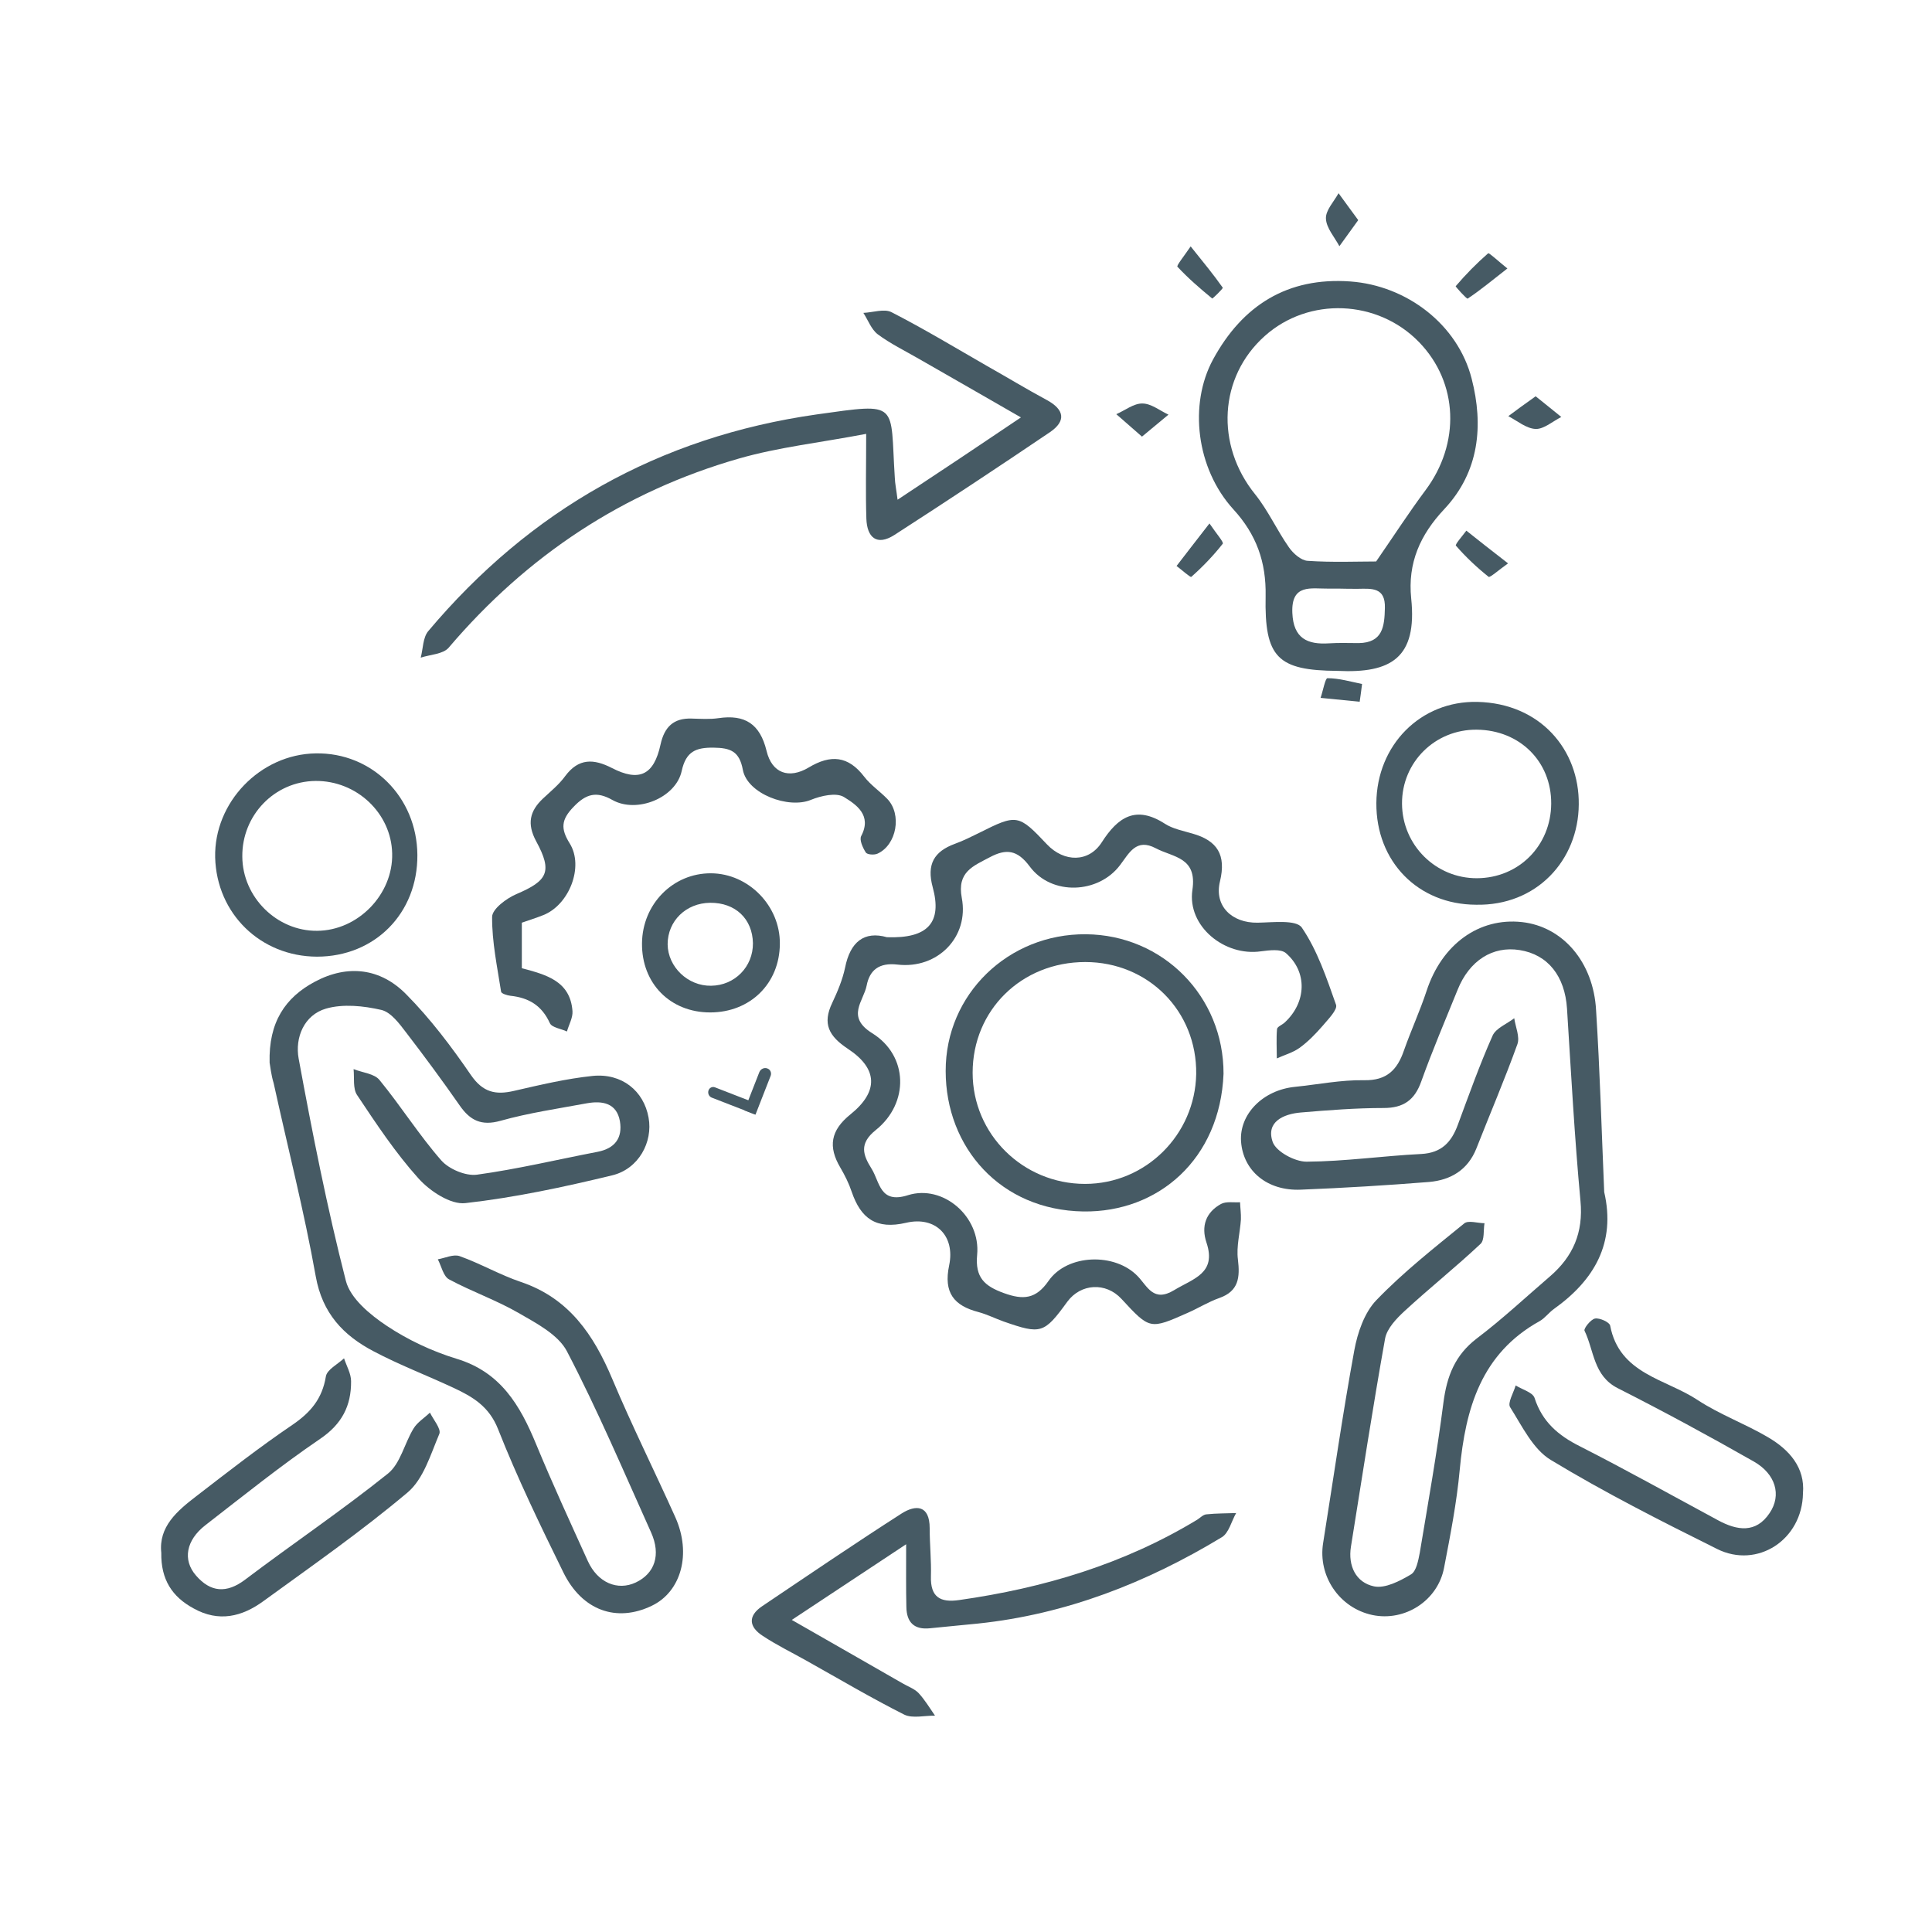
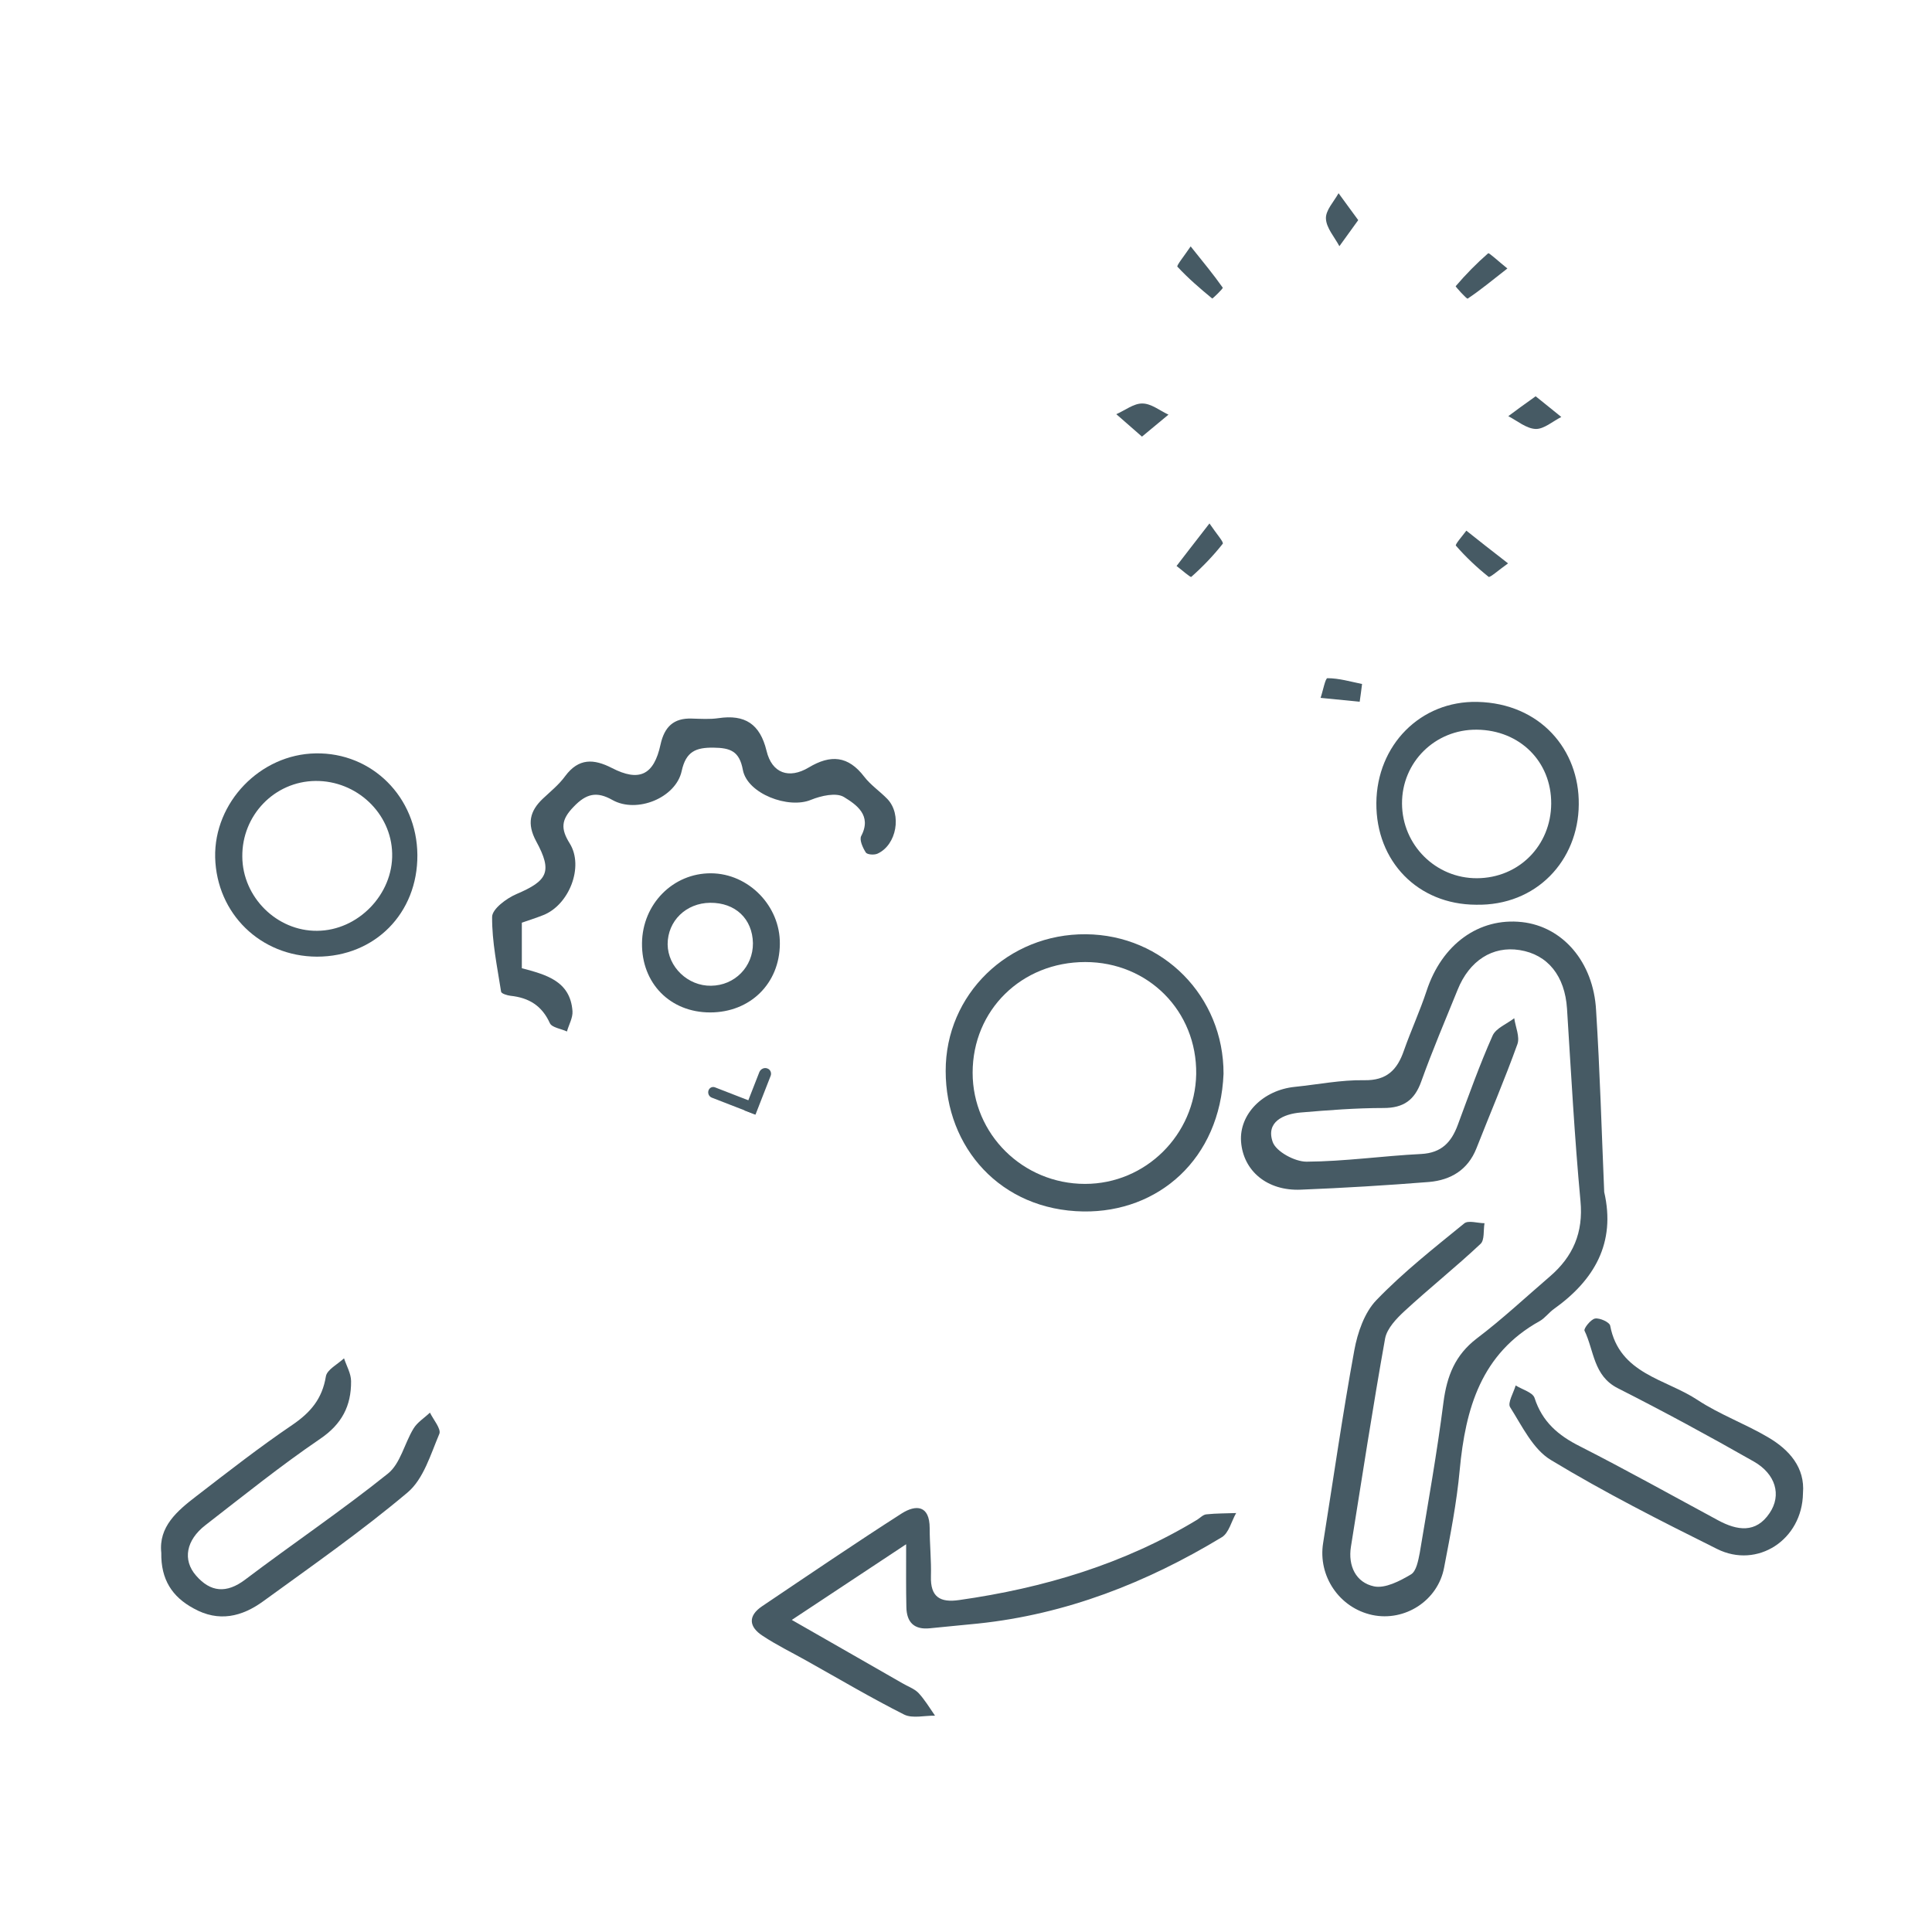
<svg xmlns="http://www.w3.org/2000/svg" width="60" height="60" viewBox="0 0 60 60" fill="none">
-   <path d="M8.373 33.003C8.339 31.748 8.857 30.978 9.78 30.487C10.802 29.942 11.818 30.069 12.614 30.878C13.364 31.635 14.021 32.505 14.626 33.388C14.997 33.925 15.389 34.011 15.96 33.879C16.77 33.693 17.579 33.5 18.402 33.414C19.312 33.321 19.995 33.879 20.142 34.709C20.281 35.465 19.836 36.302 19.013 36.501C17.506 36.866 15.986 37.191 14.453 37.364C13.995 37.417 13.351 36.992 12.999 36.6C12.282 35.804 11.685 34.901 11.088 34.005C10.955 33.806 11.008 33.474 10.981 33.202C11.26 33.315 11.632 33.341 11.791 33.547C12.455 34.357 13.012 35.246 13.703 36.036C13.942 36.308 14.46 36.527 14.811 36.481C16.073 36.308 17.314 36.01 18.562 35.77C19.099 35.664 19.338 35.339 19.252 34.821C19.152 34.251 18.701 34.178 18.223 34.264C17.327 34.43 16.418 34.562 15.541 34.808C14.951 34.974 14.599 34.795 14.28 34.337C13.743 33.567 13.185 32.81 12.614 32.067C12.402 31.788 12.136 31.429 11.838 31.363C11.287 31.237 10.656 31.171 10.125 31.323C9.441 31.522 9.156 32.226 9.275 32.876C9.7 35.186 10.158 37.503 10.742 39.78C10.882 40.324 11.492 40.829 12.01 41.174C12.667 41.612 13.417 41.964 14.174 42.196C15.548 42.608 16.152 43.643 16.65 44.851C17.154 46.072 17.712 47.281 18.256 48.482C18.562 49.153 19.179 49.411 19.743 49.146C20.334 48.867 20.533 48.29 20.221 47.593C19.372 45.707 18.562 43.796 17.606 41.964C17.334 41.446 16.657 41.094 16.106 40.776C15.415 40.377 14.652 40.112 13.948 39.733C13.769 39.64 13.709 39.322 13.597 39.109C13.822 39.07 14.081 38.943 14.274 39.01C14.924 39.242 15.528 39.594 16.179 39.813C17.672 40.318 18.436 41.453 19.013 42.82C19.624 44.274 20.327 45.681 20.971 47.115C21.482 48.25 21.157 49.431 20.241 49.869C19.152 50.394 18.077 50.022 17.493 48.827C16.776 47.367 16.066 45.9 15.469 44.386C15.19 43.676 14.679 43.377 14.081 43.099C13.258 42.714 12.402 42.389 11.599 41.964C10.663 41.472 10.012 40.789 9.806 39.64C9.448 37.629 8.937 35.638 8.499 33.64C8.419 33.381 8.393 33.102 8.373 33.003Z" fill="#465A64" />
  <path d="M49.82 37.019C50.185 38.599 49.515 39.754 48.26 40.65C48.101 40.763 47.981 40.935 47.816 41.028C45.997 42.037 45.512 43.743 45.333 45.648C45.24 46.664 45.041 47.679 44.848 48.682C44.656 49.711 43.627 50.368 42.618 50.155C41.596 49.936 40.925 48.947 41.091 47.919C41.41 45.92 41.695 43.922 42.06 41.931C42.16 41.387 42.373 40.763 42.744 40.378C43.581 39.508 44.536 38.758 45.472 37.995C45.599 37.889 45.891 37.988 46.103 37.988C46.063 38.207 46.11 38.513 45.977 38.632C45.214 39.349 44.39 40.006 43.62 40.716C43.368 40.949 43.076 41.254 43.016 41.566C42.631 43.717 42.3 45.881 41.954 48.038C41.861 48.629 42.107 49.147 42.671 49.266C43.016 49.339 43.474 49.1 43.82 48.894C43.986 48.795 44.045 48.463 44.092 48.224C44.351 46.67 44.629 45.111 44.828 43.551C44.935 42.734 45.187 42.084 45.864 41.566C46.654 40.969 47.384 40.285 48.134 39.641C48.851 39.024 49.176 38.28 49.083 37.298C48.898 35.313 48.791 33.315 48.665 31.324C48.599 30.315 48.074 29.644 47.192 29.505C46.355 29.372 45.632 29.83 45.267 30.74C44.882 31.689 44.483 32.625 44.138 33.587C43.932 34.165 43.587 34.41 42.97 34.41C42.114 34.41 41.251 34.477 40.394 34.55C39.857 34.596 39.306 34.842 39.525 35.466C39.631 35.764 40.209 36.077 40.574 36.077C41.762 36.07 42.95 35.897 44.138 35.838C44.769 35.804 45.074 35.472 45.273 34.935C45.618 34.005 45.95 33.07 46.355 32.16C46.461 31.928 46.793 31.802 47.026 31.622C47.066 31.895 47.205 32.2 47.125 32.426C46.734 33.514 46.276 34.583 45.851 35.665C45.585 36.335 45.054 36.647 44.384 36.707C43.056 36.813 41.729 36.893 40.401 36.946C39.352 36.992 38.609 36.362 38.542 35.453C38.483 34.603 39.219 33.853 40.215 33.753C40.932 33.68 41.649 33.534 42.366 33.547C43.069 33.561 43.395 33.222 43.6 32.625C43.82 32.001 44.098 31.397 44.304 30.773C44.775 29.332 45.924 28.489 47.265 28.636C48.532 28.775 49.488 29.877 49.568 31.377C49.687 33.249 49.74 35.134 49.82 37.019Z" fill="#465A64" />
-   <path d="M27.545 29.106C28.82 29.152 29.265 28.648 28.966 27.553C28.773 26.843 29.006 26.444 29.656 26.205C29.915 26.112 30.161 25.986 30.406 25.867C31.581 25.276 31.628 25.283 32.517 26.225C33.048 26.783 33.812 26.789 34.216 26.159C34.721 25.369 35.278 25.004 36.175 25.581C36.42 25.741 36.739 25.8 37.031 25.887C37.807 26.106 38.086 26.55 37.887 27.374C37.701 28.137 38.259 28.668 39.055 28.655C39.527 28.648 40.257 28.555 40.429 28.807C40.914 29.518 41.199 30.374 41.492 31.204C41.545 31.356 41.246 31.655 41.073 31.861C40.861 32.106 40.622 32.352 40.356 32.544C40.151 32.691 39.885 32.764 39.653 32.87C39.653 32.564 39.633 32.259 39.659 31.96C39.666 31.881 39.825 31.828 39.905 31.748C40.575 31.124 40.609 30.181 39.932 29.597C39.772 29.465 39.42 29.511 39.162 29.544C38.033 29.71 36.865 28.767 37.031 27.639C37.184 26.617 36.44 26.63 35.896 26.345C35.285 26.019 35.066 26.497 34.787 26.863C34.117 27.759 32.657 27.825 31.979 26.909C31.594 26.391 31.249 26.351 30.738 26.623C30.227 26.896 29.716 27.075 29.869 27.885C30.101 29.099 29.119 30.102 27.871 29.956C27.3 29.889 27.008 30.128 26.915 30.606C26.822 31.091 26.264 31.575 27.087 32.087C28.209 32.783 28.242 34.257 27.2 35.093C26.669 35.518 26.802 35.87 27.067 36.295C27.326 36.706 27.32 37.397 28.196 37.118C29.291 36.773 30.459 37.788 30.346 38.97C30.28 39.673 30.572 39.939 31.176 40.158C31.78 40.377 32.172 40.344 32.563 39.78C33.148 38.937 34.635 38.897 35.338 39.64C35.637 39.952 35.823 40.457 36.467 40.065C37.057 39.707 37.788 39.547 37.469 38.592C37.296 38.08 37.449 37.649 37.92 37.39C38.08 37.304 38.312 37.35 38.511 37.337C38.518 37.516 38.544 37.689 38.538 37.868C38.511 38.286 38.392 38.711 38.445 39.116C38.511 39.673 38.471 40.098 37.867 40.311C37.529 40.43 37.223 40.623 36.891 40.769C35.71 41.293 35.71 41.293 34.827 40.337C34.343 39.813 33.566 39.859 33.148 40.424C32.424 41.419 32.331 41.446 31.17 41.041C30.911 40.948 30.659 40.822 30.393 40.749C29.623 40.55 29.298 40.145 29.477 39.295C29.669 38.379 29.052 37.762 28.143 37.974C27.207 38.193 26.735 37.842 26.45 37.012C26.364 36.753 26.238 36.501 26.098 36.262C25.713 35.611 25.793 35.107 26.41 34.609C27.293 33.899 27.267 33.188 26.331 32.571C25.74 32.179 25.534 31.794 25.846 31.144C26.012 30.792 26.165 30.427 26.244 30.055C26.404 29.245 26.842 28.907 27.545 29.106Z" fill="#465A64" />
-   <path d="M41.542 20.835C39.677 20.822 39.266 20.424 39.305 18.512C39.325 17.456 39.02 16.6 38.303 15.817C37.148 14.549 36.916 12.558 37.672 11.164C38.588 9.478 39.989 8.602 41.934 8.741C43.686 8.867 45.273 10.075 45.704 11.761C46.076 13.208 45.943 14.649 44.855 15.81C44.105 16.607 43.713 17.483 43.826 18.585C44.018 20.43 43.202 20.915 41.542 20.835ZM42.737 17.437C43.301 16.62 43.759 15.91 44.264 15.233C45.359 13.773 45.293 11.887 44.071 10.626C42.783 9.299 40.646 9.212 39.279 10.434C37.852 11.708 37.739 13.819 38.98 15.352C39.385 15.857 39.657 16.468 40.029 16.998C40.162 17.191 40.407 17.403 40.606 17.417C41.376 17.47 42.153 17.437 42.737 17.437ZM41.589 18.28C41.476 18.28 41.37 18.28 41.257 18.28C40.719 18.286 40.095 18.12 40.135 19.036C40.168 19.826 40.6 20.025 41.283 19.979C41.589 19.959 41.894 19.972 42.199 19.972C42.943 19.959 42.996 19.454 43.009 18.884C43.029 18.233 42.598 18.28 42.173 18.286C41.98 18.286 41.781 18.286 41.589 18.28Z" fill="#465A64" />
-   <path d="M27.875 15.519C28.592 15.041 29.19 14.649 29.787 14.251C30.385 13.853 30.982 13.448 31.706 12.963C30.597 12.326 29.561 11.729 28.526 11.138C28.101 10.892 27.65 10.673 27.258 10.381C27.059 10.229 26.959 9.943 26.813 9.717C27.112 9.704 27.464 9.578 27.69 9.697C28.699 10.215 29.668 10.799 30.65 11.364C31.274 11.715 31.885 12.087 32.515 12.426C33.06 12.724 33.113 13.076 32.608 13.421C31.009 14.503 29.402 15.565 27.776 16.614C27.225 16.966 26.926 16.687 26.906 16.11C26.88 15.313 26.9 14.51 26.9 13.474C25.473 13.747 24.185 13.886 22.957 14.238C19.359 15.267 16.365 17.258 13.936 20.112C13.763 20.318 13.365 20.325 13.066 20.424C13.139 20.145 13.133 19.8 13.299 19.601C16.465 15.838 20.468 13.567 25.366 12.87C27.968 12.505 27.637 12.492 27.789 14.835C27.796 15.021 27.836 15.207 27.875 15.519Z" fill="#465A64" />
  <path d="M16.206 28.655C16.206 29.16 16.206 29.598 16.206 30.069C16.95 30.268 17.713 30.461 17.779 31.404C17.793 31.609 17.666 31.822 17.607 32.034C17.427 31.948 17.142 31.915 17.076 31.775C16.83 31.231 16.425 30.985 15.854 30.925C15.748 30.912 15.575 30.859 15.562 30.799C15.443 30.029 15.277 29.253 15.283 28.476C15.283 28.231 15.728 27.899 16.04 27.766C17.003 27.354 17.169 27.076 16.651 26.126C16.359 25.582 16.452 25.19 16.857 24.805C17.096 24.58 17.361 24.367 17.553 24.102C17.972 23.538 18.443 23.564 19.001 23.85C19.85 24.288 20.308 24.075 20.514 23.119C20.634 22.575 20.919 22.296 21.483 22.316C21.762 22.323 22.041 22.343 22.313 22.303C23.129 22.183 23.601 22.476 23.806 23.319C23.972 24.015 24.503 24.201 25.114 23.836C25.798 23.425 26.342 23.471 26.84 24.122C27.039 24.381 27.325 24.573 27.557 24.812C28.015 25.29 27.849 26.239 27.252 26.511C27.152 26.558 26.926 26.544 26.886 26.471C26.794 26.326 26.681 26.08 26.747 25.96C27.085 25.317 26.588 24.985 26.209 24.752C25.97 24.606 25.499 24.712 25.187 24.839C24.49 25.131 23.209 24.653 23.07 23.909C22.963 23.325 22.678 23.226 22.16 23.219C21.609 23.212 21.304 23.338 21.171 23.942C20.992 24.779 19.777 25.27 19.02 24.845C18.529 24.567 18.204 24.646 17.812 25.058C17.427 25.456 17.407 25.735 17.693 26.193C18.144 26.916 17.673 28.111 16.863 28.423C16.664 28.503 16.452 28.569 16.206 28.655Z" fill="#465A64" />
  <path d="M37.998 33.348C37.892 35.99 35.98 37.656 33.644 37.623C31.069 37.583 29.369 35.632 29.369 33.262C29.363 30.879 31.314 28.994 33.724 29.014C36.12 29.034 38.005 30.945 37.998 33.348ZM33.697 36.767C35.582 36.767 37.115 35.24 37.149 33.355C37.175 31.404 35.662 29.877 33.704 29.877C31.726 29.877 30.206 31.37 30.206 33.315C30.206 35.22 31.765 36.767 33.697 36.767Z" fill="#465A64" />
  <path d="M28.141 47.958C26.854 48.808 25.792 49.511 24.59 50.308C25.838 51.018 26.927 51.649 28.022 52.273C28.188 52.372 28.387 52.439 28.52 52.572C28.719 52.784 28.872 53.043 29.038 53.282C28.719 53.275 28.34 53.375 28.082 53.249C27.053 52.731 26.057 52.14 25.048 51.576C24.59 51.317 24.119 51.091 23.681 50.799C23.263 50.527 23.216 50.188 23.668 49.883C25.108 48.914 26.542 47.938 28.002 47.002C28.44 46.724 28.872 46.737 28.872 47.46C28.872 47.958 28.925 48.456 28.911 48.954C28.892 49.598 29.197 49.777 29.788 49.691C32.41 49.319 34.905 48.575 37.182 47.195C37.275 47.135 37.368 47.035 37.468 47.029C37.773 46.996 38.078 47.002 38.39 46.989C38.244 47.241 38.165 47.606 37.946 47.739C35.609 49.153 33.106 50.135 30.372 50.421C29.874 50.474 29.376 50.514 28.885 50.567C28.394 50.62 28.155 50.388 28.148 49.903C28.135 49.332 28.141 48.761 28.141 47.958Z" fill="#465A64" />
  <path d="M55.993 46.372C55.973 47.825 54.572 48.728 53.324 48.104C51.578 47.235 49.833 46.352 48.167 45.343C47.609 45.011 47.27 44.288 46.899 43.703C46.812 43.571 47.005 43.252 47.071 43.026C47.27 43.152 47.596 43.239 47.656 43.411C47.895 44.155 48.392 44.58 49.069 44.918C50.517 45.655 51.93 46.445 53.358 47.215C53.948 47.533 54.532 47.626 54.957 46.989C55.336 46.431 55.143 45.774 54.466 45.389C53.079 44.599 51.671 43.836 50.244 43.113C49.481 42.728 49.508 41.944 49.209 41.327C49.176 41.261 49.401 40.975 49.534 40.949C49.68 40.922 49.985 41.062 50.005 41.168C50.291 42.675 51.731 42.821 52.72 43.478C53.404 43.929 54.194 44.214 54.904 44.633C55.575 45.024 56.059 45.582 55.993 46.372Z" fill="#465A64" />
  <path d="M5.009 48.224C4.922 47.414 5.5 46.923 6.097 46.465C7.08 45.708 8.055 44.945 9.084 44.248C9.648 43.863 10.007 43.438 10.12 42.748C10.153 42.535 10.485 42.37 10.684 42.184C10.764 42.423 10.903 42.661 10.903 42.894C10.91 43.657 10.618 44.228 9.941 44.686C8.713 45.522 7.551 46.458 6.376 47.368C5.785 47.826 5.659 48.443 6.091 48.934C6.535 49.445 7.033 49.498 7.617 49.054C9.084 47.945 10.618 46.91 12.051 45.761C12.436 45.449 12.562 44.825 12.841 44.367C12.961 44.168 13.18 44.036 13.352 43.87C13.459 44.089 13.704 44.374 13.645 44.527C13.372 45.171 13.153 45.934 12.655 46.352C11.228 47.554 9.688 48.629 8.181 49.724C7.518 50.209 6.794 50.388 6.011 49.95C5.347 49.591 4.995 49.054 5.009 48.224Z" fill="#465A64" />
  <path d="M45.837 28.097C44.039 28.09 42.731 26.756 42.744 24.937C42.758 23.145 44.112 21.758 45.884 21.798C47.836 21.844 49.05 23.285 49.03 24.984C49.017 26.723 47.716 28.137 45.837 28.097ZM48.174 24.957C48.181 23.65 47.198 22.674 45.864 22.661C44.57 22.647 43.534 23.67 43.541 24.957C43.547 26.245 44.59 27.281 45.871 27.274C47.172 27.267 48.167 26.258 48.174 24.957Z" fill="#465A64" />
  <path d="M12.962 26.55C12.975 28.362 11.641 29.71 9.842 29.71C8.09 29.703 6.729 28.375 6.682 26.63C6.643 24.917 8.083 23.424 9.802 23.397C11.555 23.364 12.949 24.758 12.962 26.55ZM9.796 24.253C8.528 24.267 7.512 25.315 7.525 26.603C7.532 27.864 8.601 28.92 9.849 28.907C11.123 28.9 12.212 27.771 12.179 26.504C12.152 25.256 11.077 24.24 9.796 24.253Z" fill="#465A64" />
  <path d="M22.055 31.442C20.814 31.442 19.924 30.54 19.938 29.292C19.951 28.077 20.9 27.114 22.082 27.121C23.25 27.128 24.232 28.137 24.219 29.312C24.212 30.546 23.296 31.442 22.055 31.442ZM22.055 28.037C21.305 28.044 20.734 28.601 20.734 29.325C20.741 30.029 21.365 30.626 22.082 30.613C22.819 30.606 23.389 30.022 23.383 29.292C23.369 28.535 22.838 28.03 22.055 28.037Z" fill="#465A64" />
  <path d="M46.834 17.496C46.528 17.715 46.27 17.947 46.23 17.914C45.865 17.622 45.519 17.297 45.214 16.945C45.181 16.912 45.42 16.64 45.539 16.48C45.924 16.786 46.309 17.091 46.834 17.496Z" fill="#465A64" />
  <path d="M37.561 16.256C37.78 16.581 38.013 16.84 37.973 16.887C37.681 17.258 37.349 17.603 36.997 17.915C36.971 17.942 36.698 17.696 36.539 17.577C36.844 17.178 37.15 16.787 37.561 16.256Z" fill="#465A64" />
  <path d="M36.977 7.652C37.376 8.15 37.688 8.529 37.973 8.933C37.993 8.96 37.654 9.279 37.648 9.272C37.269 8.96 36.898 8.641 36.566 8.283C36.532 8.25 36.765 7.964 36.977 7.652Z" fill="#465A64" />
  <path d="M46.813 8.338C46.336 8.709 45.971 9.015 45.579 9.274C45.552 9.293 45.2 8.902 45.207 8.889C45.519 8.523 45.858 8.178 46.216 7.866C46.249 7.846 46.515 8.099 46.813 8.338Z" fill="#465A64" />
  <path d="M42.181 6.836C41.935 7.175 41.769 7.407 41.596 7.646C41.444 7.361 41.191 7.082 41.178 6.79C41.165 6.531 41.424 6.266 41.57 6C41.756 6.252 41.935 6.504 42.181 6.836Z" fill="#465A64" />
  <path d="M35.465 13.56C35.133 13.268 34.9 13.069 34.668 12.863C34.94 12.744 35.212 12.525 35.478 12.531C35.75 12.531 36.016 12.75 36.288 12.877C36.049 13.076 35.81 13.275 35.465 13.56Z" fill="#465A64" />
  <path d="M47.691 12.307C48.017 12.566 48.249 12.758 48.488 12.95C48.222 13.083 47.95 13.329 47.691 13.322C47.399 13.309 47.121 13.07 46.842 12.924C47.087 12.738 47.34 12.559 47.691 12.307Z" fill="#465A64" />
  <path d="M42.226 21.793C41.822 21.753 41.417 21.713 41.012 21.673C41.085 21.461 41.158 21.062 41.224 21.062C41.583 21.062 41.941 21.169 42.3 21.242C42.279 21.421 42.253 21.607 42.226 21.793Z" fill="#465A64" />
  <path d="M23.462 34.617L23.117 34.484L23.582 33.296C23.622 33.197 23.735 33.143 23.834 33.183C23.927 33.216 23.967 33.323 23.934 33.409L23.462 34.617Z" fill="#465A64" />
  <path d="M22.008 33.853C22.042 33.773 22.128 33.74 22.201 33.767L23.568 34.298L23.449 34.61L22.115 34.092C22.015 34.059 21.968 33.946 22.008 33.853Z" fill="#465A64" />
</svg>